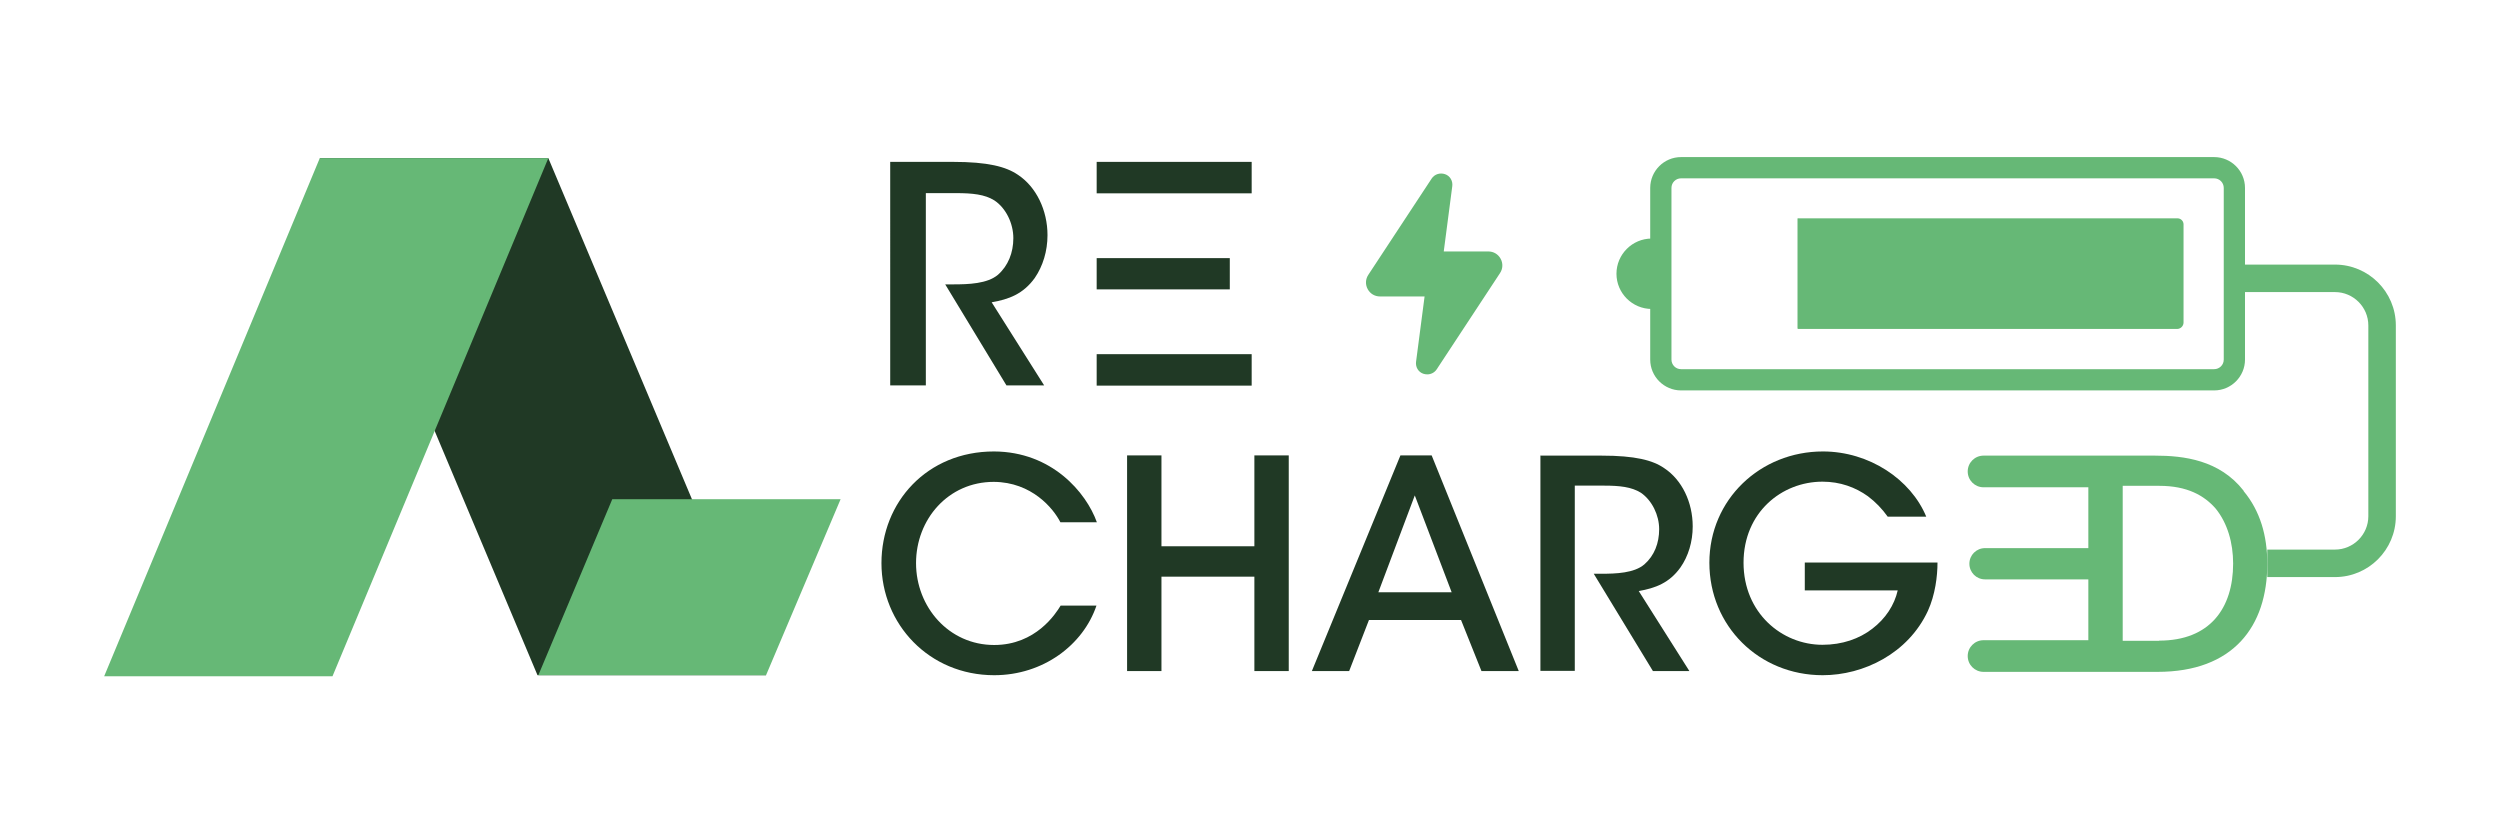
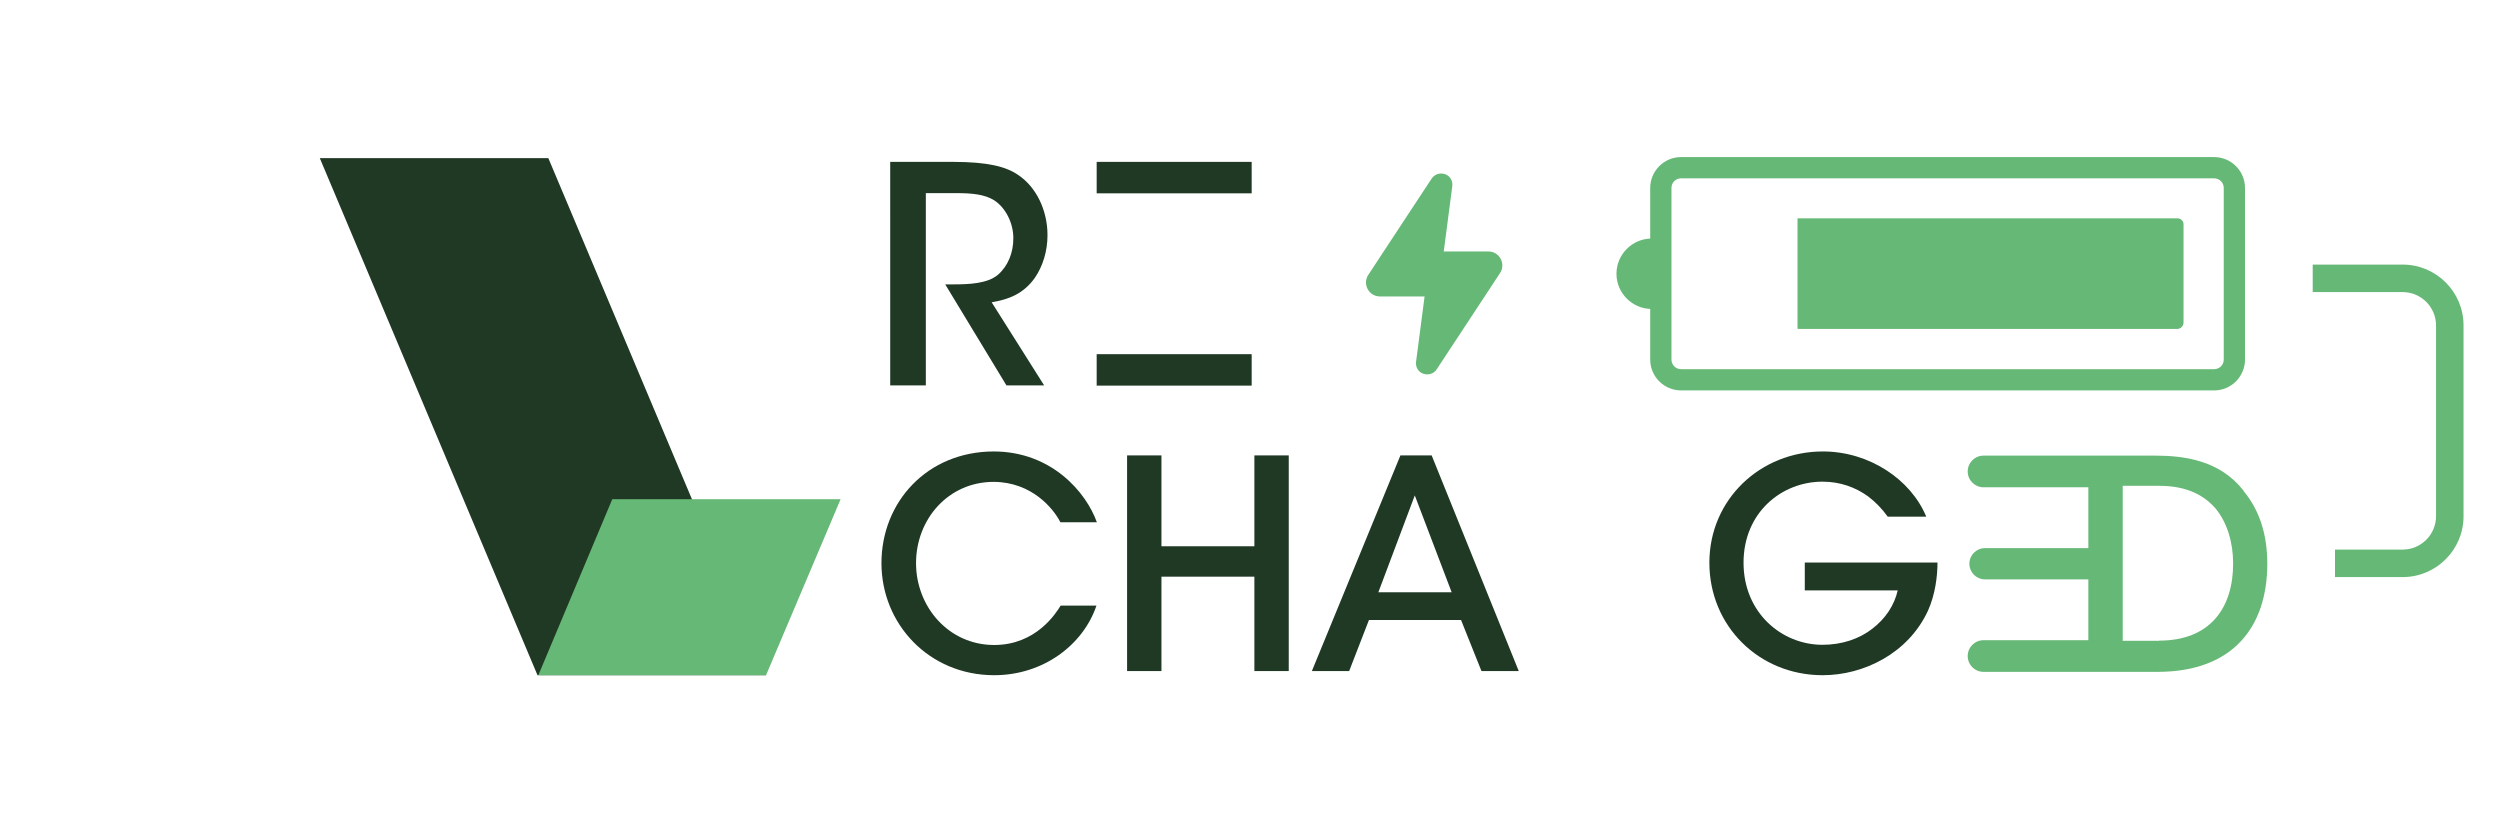
<svg xmlns="http://www.w3.org/2000/svg" id="Livello_2" data-name="Livello 2" viewBox="0 0 120 40">
  <defs>
    <style>
      .cls-1 {
        fill: #203925;
      }

      .cls-2 {
        fill: #fff;
      }

      .cls-3 {
        fill: #009fe3;
        fill-rule: evenodd;
      }

      .cls-4 {
        fill: #66b876;
      }
    </style>
  </defs>
  <g id="Livello_1-2" data-name="Livello 1">
    <g>
      <rect class="cls-2" width="120" height="40" />
      <g id="Livello_1-2" data-name="Livello 1-2">
        <g>
-           <polyline class="cls-3" points="25.8 32.41 36.73 32.41 25.8 32.41" />
          <polyline class="cls-1" points="26.32 7.59 15.35 7.59 25.8 32.41 36.77 32.41 26.32 7.59" />
          <polyline class="cls-4" points="40.35 23.96 29.39 23.96 25.84 32.41 36.77 32.41 40.35 23.96" />
-           <polyline class="cls-4" points="26.32 7.59 15.35 7.59 5 32.46 15.96 32.46 26.32 7.59" />
          <path class="cls-1" d="m52.63,29.07c-.64,1.89-2.56,3.34-4.91,3.34-3.12,0-5.41-2.45-5.41-5.38s2.19-5.36,5.4-5.36c2.78.01,4.43,1.97,4.94,3.4h-1.75c-.34-.67-1.38-1.93-3.2-1.94-2.19,0-3.73,1.8-3.73,3.9s1.57,3.93,3.75,3.93c2,0,2.96-1.51,3.19-1.89h1.73Z" />
          <path class="cls-1" d="m54.1,32.21v-10.35h1.65v4.36h4.46v-4.36h1.65v10.35h-1.65v-4.53h-4.46v4.53s-1.65,0-1.65,0Z" />
          <path class="cls-1" d="m64.76,32.21h-1.79l4.25-10.35h1.5l4.18,10.35h-1.79l-.98-2.45h-4.42l-.95,2.45Zm3.15-8.43l-1.75,4.65h3.52l-1.77-4.65h0Z" />
-           <path class="cls-1" d="m73.95,21.87h2.92c1.62,0,2.46.22,3.01.6.85.56,1.37,1.63,1.37,2.8,0,.73-.21,1.43-.59,1.97-.53.74-1.2.99-2,1.13l2.43,3.84h-1.75l-2.84-4.67h.36c.71,0,1.58-.03,2.07-.45.48-.42.71-1.02.71-1.69s-.34-1.38-.88-1.75c-.45-.28-1.02-.34-1.76-.34h-1.41v8.89h-1.65v-10.35Z" />
          <path class="cls-1" d="m90.61,24.8c-.27-.38-.59-.71-.95-.98-.6-.43-1.33-.7-2.18-.7-1.96,0-3.79,1.48-3.79,3.89s1.84,3.94,3.79,3.94c.95,0,1.77-.29,2.39-.77.63-.48,1.06-1.13,1.22-1.84h-4.46v-1.34h6.37c0,.66-.11,1.55-.46,2.32-.95,2.05-3.09,3.09-5.05,3.09-3.06,0-5.44-2.36-5.44-5.4s2.45-5.34,5.45-5.34c2.22,0,4.22,1.34,4.96,3.13h-1.86,0Z" />
          <g>
            <path class="cls-1" d="m42.71,7.77h3.03c1.68,0,2.55.23,3.12.62.88.58,1.42,1.7,1.42,2.9,0,.76-.22,1.48-.61,2.05-.55.77-1.25,1.03-2.07,1.17l2.52,3.99h-1.81l-2.94-4.85h.38c.74,0,1.64-.03,2.15-.46.49-.43.74-1.06.74-1.76s-.35-1.44-.91-1.81c-.46-.29-1.06-.35-1.83-.35h-1.46v9.23h-1.71V7.77h0Z" />
            <g>
              <rect class="cls-1" x="52.64" y="17" width="7.44" height="1.51" />
-               <rect class="cls-1" x="52.64" y="12.39" width="6.39" height="1.5" />
              <rect class="cls-1" x="52.64" y="7.77" width="7.44" height="1.51" />
            </g>
          </g>
          <path class="cls-4" d="m107.69,23.55c-1.15-1.47-2.87-1.68-4.25-1.68h-8.23c-.42,0-.76.34-.76.76h0c0,.42.34.76.76.76h5.03v2.92h-4.96c-.41,0-.75.33-.75.75h0c0,.41.33.75.75.75h4.96v2.92h-5.03c-.42,0-.76.34-.76.76h0c0,.42.34.76.76.76h8.35c3.63,0,5.27-2.17,5.27-5.19,0-1.36-.35-2.54-1.13-3.48h0Zm-4.05,7.21h-1.75v-7.44h1.76c1.33,0,2.15.46,2.7,1.09.57.7.84,1.65.84,2.64,0,2.15-1.12,3.7-3.55,3.7h0Z" />
          <path class="cls-4" d="m72.03,12.42c-.12-.22-.34-.35-.59-.35h-2.14l.41-3.14c.03-.25-.11-.49-.35-.57s-.5,0-.64.21l-3.04,4.62c-.14.21-.15.47-.03.69s.34.35.59.35h2.14l-.41,3.14c-.03.25.11.49.35.57.06.02.13.03.19.03.18,0,.35-.09.45-.24h0l3.04-4.62c.14-.21.15-.47.03-.69h0Z" />
-           <path class="cls-4" d="m112.08,27.7h-3.25v-1.32h3.25c.88,0,1.6-.72,1.6-1.6v-9.16c0-.88-.72-1.6-1.6-1.6h-4.32v-1.32h4.32c1.61,0,2.92,1.31,2.92,2.92v9.16c0,1.61-1.31,2.92-2.92,2.92Z" />
+           <path class="cls-4" d="m112.08,27.7v-1.32h3.25c.88,0,1.6-.72,1.6-1.6v-9.16c0-.88-.72-1.6-1.6-1.6h-4.32v-1.32h4.32c1.61,0,2.92,1.31,2.92,2.92v9.16c0,1.61-1.31,2.92-2.92,2.92Z" />
          <g>
            <g>
              <path class="cls-4" d="m106.28,18.74h-25.59c-.81,0-1.48-.66-1.48-1.48v-8.24c0-.81.66-1.48,1.48-1.48h25.59c.81,0,1.48.66,1.48,1.48v8.24c0,.81-.66,1.48-1.48,1.48Zm-25.59-10.18c-.25,0-.46.2-.46.46v8.24c0,.25.2.46.46.46h25.59c.25,0,.46-.2.46-.46v-8.24c0-.25-.2-.46-.46-.46h-25.59Z" />
              <path class="cls-4" d="m86.31,10.48h18.21c.16,0,.29.13.29.29v4.71c0,.17-.14.31-.31.31h-18.19s-.03-.01-.03-.03v-5.26s.01-.03.03-.03h0Z" />
            </g>
            <path class="cls-4" d="m79.28,14.83c-.93,0-1.69-.76-1.69-1.69s.76-1.69,1.69-1.69v3.38h0Z" />
          </g>
        </g>
      </g>
    </g>
  </g>
</svg>